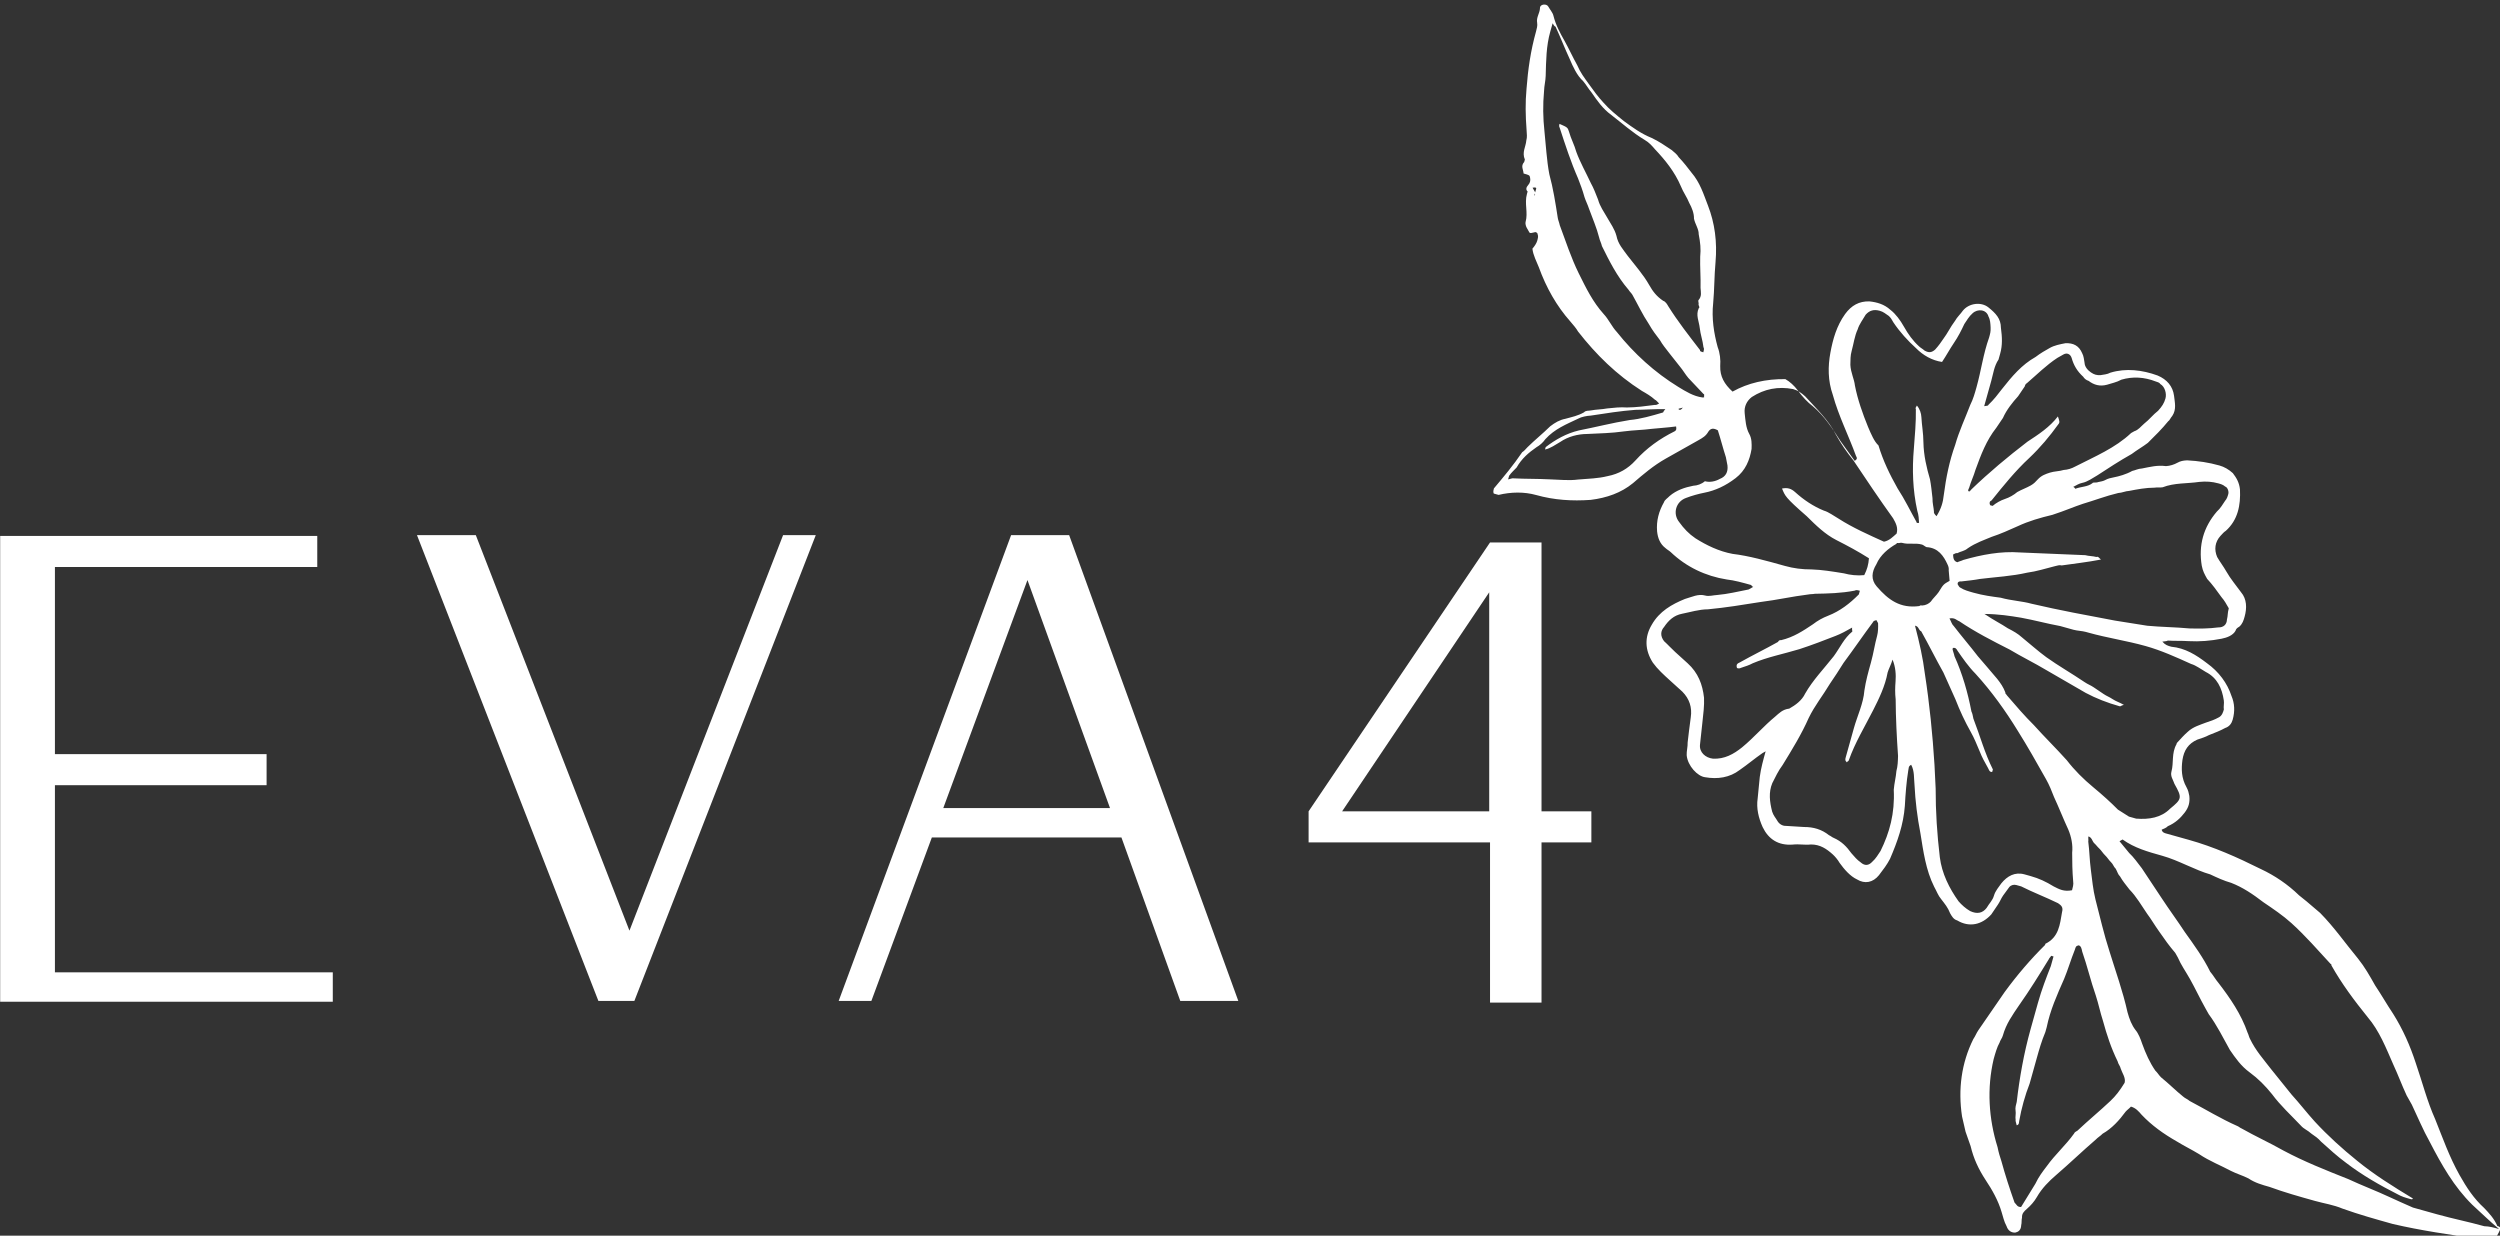
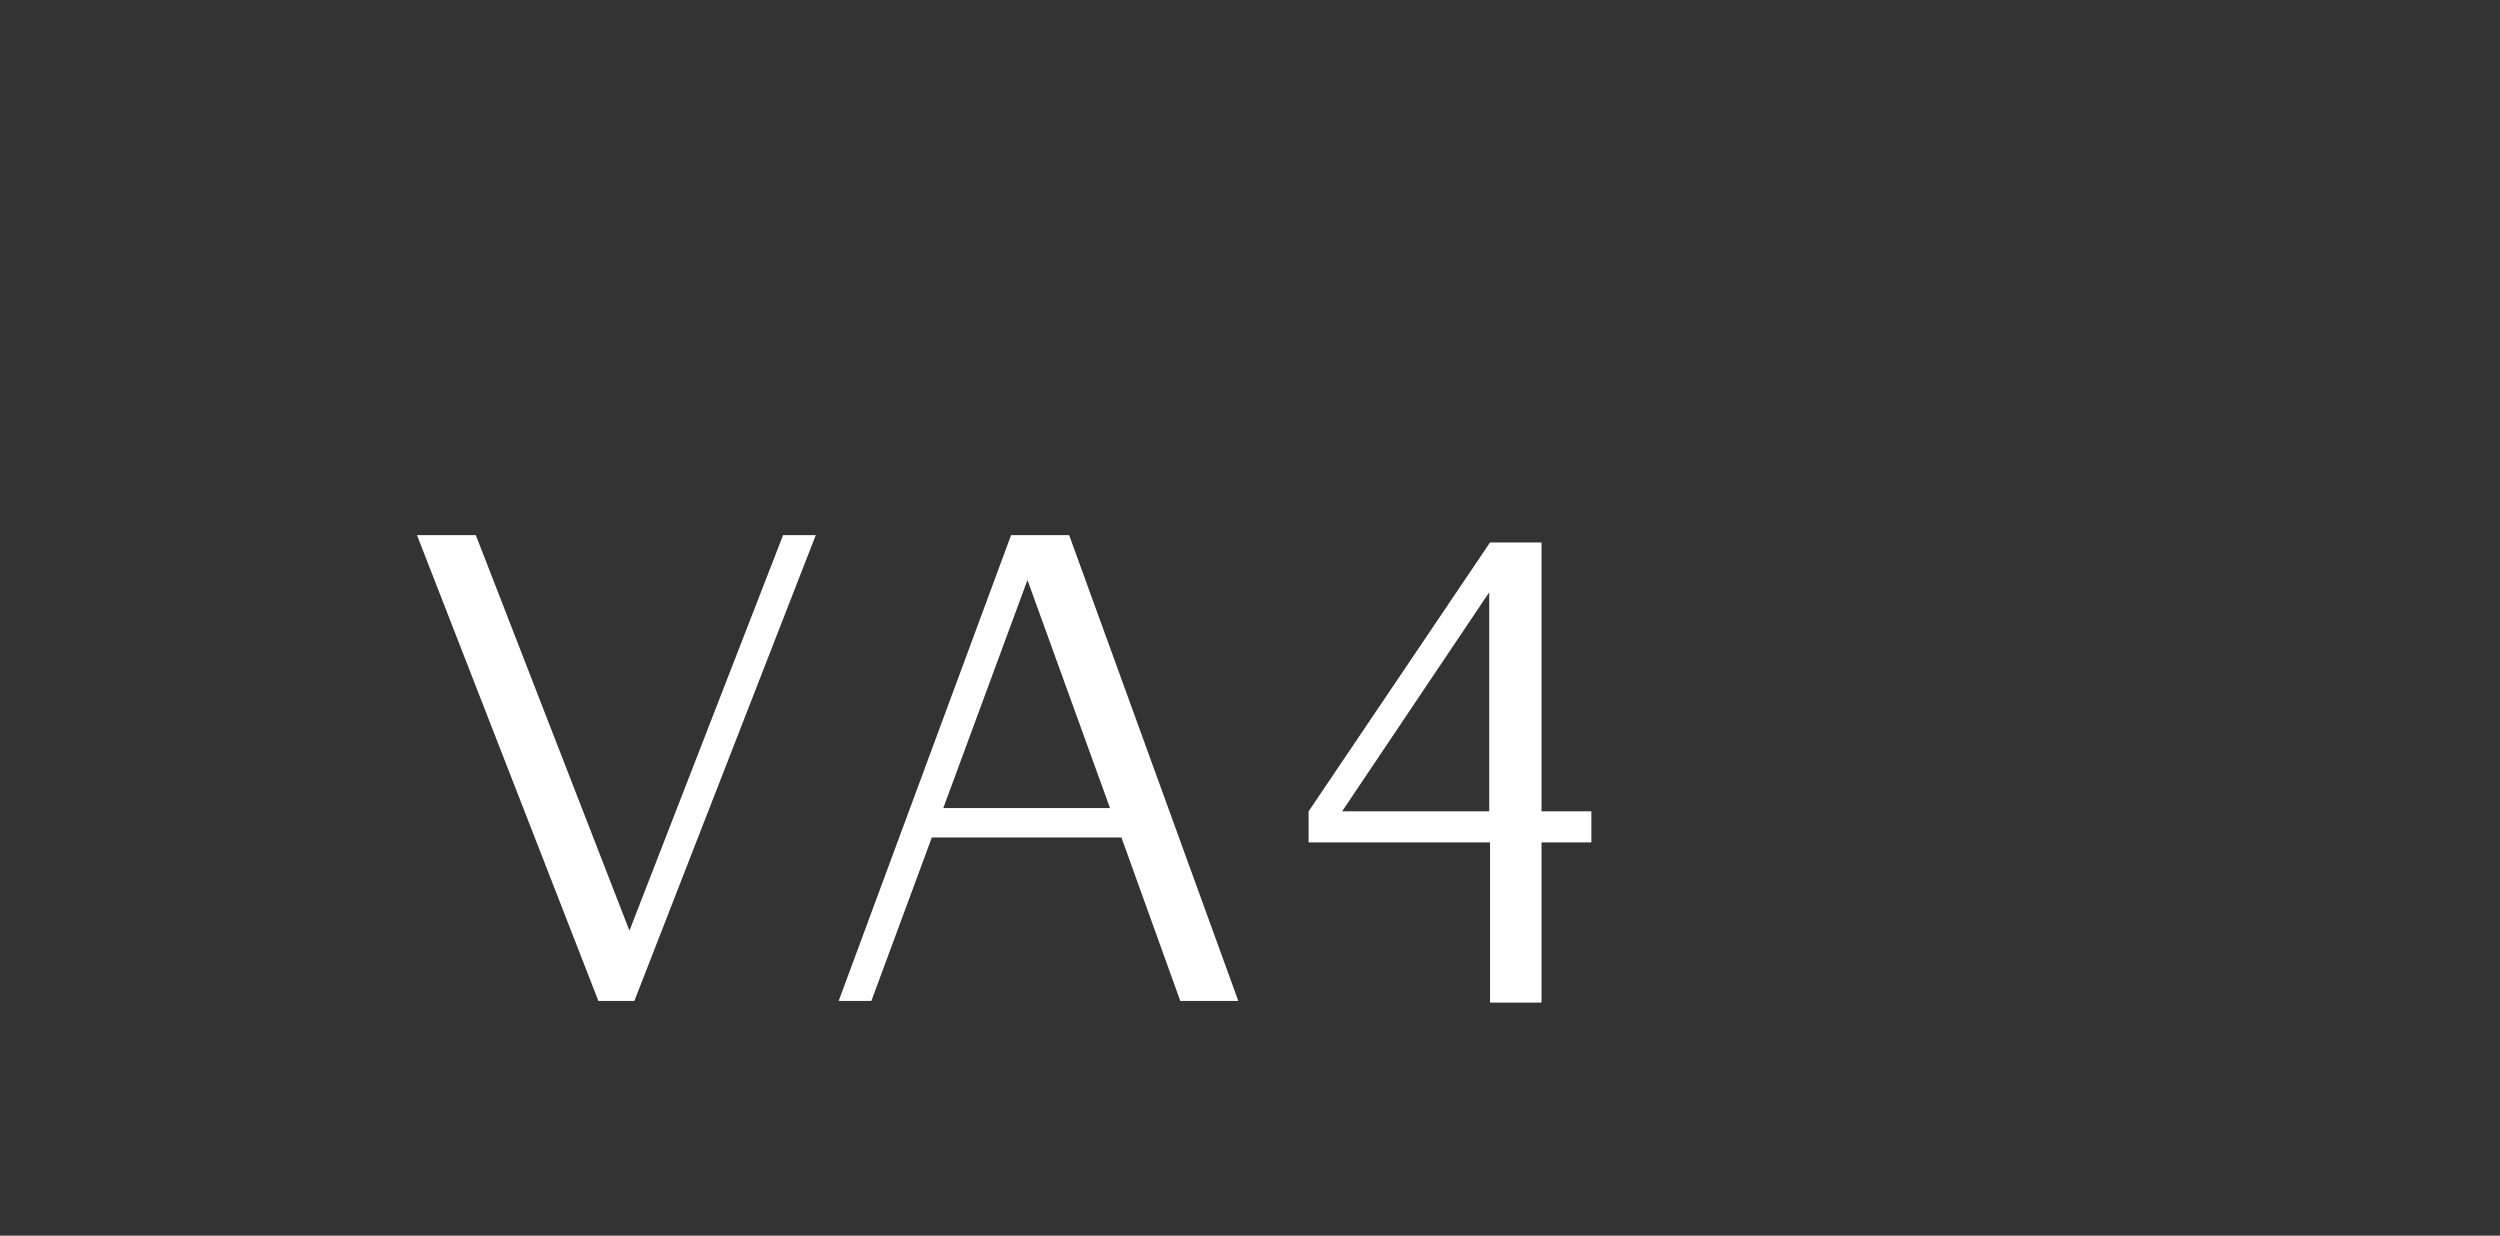
<svg xmlns="http://www.w3.org/2000/svg" version="1.1" id="Слой_1" x="0px" y="0px" viewBox="0 0 305.9 151.2" style="enable-background:new 0 0 305.9 151.2;" xml:space="preserve">
  <rect x="0" y="0" width="305.9" height="151.2" fill="#333333" stroke="none" />
  <style type="text/css">
	.st0{fill:#FFFFFF;}
</style>
  <g transform="matrix(1 0 0 1 224.02 232.875)">
-     <path class="st0" d="M-183.3-114.1v3.8H-224v-57h38.8v3.8h-32.1v22.9h25.9v3.8h-25.9v22.9H-183.3z" />
-     <path class="st0" d="M-128.2-167.4h4l-22.2,57h-4.4l-22.2-57h7.2l18.8,48.4L-128.2-167.4z" />
+     <path class="st0" d="M-128.2-167.4h4l-22.2,57h-4.4l-22.2-57h7.2l18.8,48.4z" />
    <path class="st0" d="M-93.2-167.4l20.7,57h-7.1l-7.2-20H-110l-7.4,20h-4l21.1-57H-93.2z M-108.6-134h20.4l-10.1-27.9L-108.6-134z" />
    <path class="st0" d="M-29.3-133.6v3.8h-6.1v19.6h-6.3v-19.6h-22.2v-3.8l22.2-32.9h6.3v32.9H-29.3z M-59.8-133.6h18v-26.8   L-59.8-133.6z" />
  </g>
  <g transform="matrix(1.473 0.412 -0.412 1.473 392.564 264.871)">
    <g>
      <g transform="matrix(1 0 0 1 -27.171 -9.316)">
        <polygon class="st0" points="-124.7,-88.7 -124.7,-88.7 -124.7,-88.7    " />
      </g>
      <g transform="matrix(1 0 0 1 0.001 -0)">
-         <path class="st0" d="M-74.7-56.9C-74.8-57-74.9-57-75-57c0,0,0,0,0,0c-0.4-0.5-0.9-0.8-1.4-1.1c-1-0.5-1.8-1.2-2.6-2     c-1.2-1.2-2.1-2.5-3.1-3.8c-1-1.2-1.8-2.6-2.7-3.9c-0.8-1.2-1.7-2.3-2.8-3.3c-0.7-0.6-1.3-1.2-2-1.8c-0.6-0.6-1.2-1.2-1.9-1.7     c-1.3-0.9-2.5-1.9-3.9-2.7c-0.4-0.2-0.9-0.4-1.3-0.6c-0.2-0.1-0.5-0.2-0.7-0.3c-1.1-0.6-2.3-1-3.5-1.2c-2.1-0.4-4.1-0.7-6.2-0.7     c-0.6,0-1.2,0-1.9,0c-0.1,0-0.3,0-0.4-0.2c0.1-0.1,0.3-0.2,0.4-0.4c0.5-0.4,0.8-0.9,1-1.4c0.2-0.5,0.2-0.9,0-1.4     c-0.1-0.2-0.2-0.4-0.4-0.6c-0.6-0.6-0.8-1.3-0.9-2c-0.1-0.8,0.1-1.4,0.7-1.9c0.3-0.2,0.6-0.4,0.8-0.6c0.4-0.3,0.8-0.6,1.1-0.9     c0.3-0.2,0.4-0.5,0.4-0.8c0-0.7-0.2-1.3-0.6-1.8c-0.6-0.9-1.5-1.6-2.6-2c-1-0.4-2-0.7-3.1-0.5c-0.3,0-0.5,0-0.8-0.2     c0.2-0.1,0.3-0.1,0.4-0.2c0.5-0.1,1.1-0.3,1.6-0.4c0.9-0.2,1.7-0.5,2.5-0.9c0.4-0.2,0.8-0.5,0.9-0.9c0-0.2,0.1-0.3,0.2-0.4     c0.2-0.3,0.2-0.6,0.2-0.9c0-0.7-0.2-1.4-0.8-1.8c-0.5-0.4-1.1-0.8-1.6-1.3c-0.3-0.3-0.7-0.6-1-0.9c-0.4-0.5-0.5-1.1-0.2-1.7     c0.1-0.2,0.2-0.4,0.3-0.5c0.7-1.1,0.6-2.3,0.2-3.5c-0.2-0.5-0.5-0.8-0.9-1.1c-0.4-0.2-0.8-0.3-1.2-0.3c-0.9,0-1.7,0.1-2.6,0.3     c-0.3,0.1-0.5,0.2-0.7,0.4c-0.2,0.2-0.5,0.4-0.8,0.5c-0.7,0.1-1.2,0.4-1.8,0.7c-0.3,0.1-0.5,0.3-0.7,0.4     c-0.4,0.4-0.9,0.7-1.3,0.9c-0.2,0.1-0.4,0.2-0.6,0.4c-0.1,0.1-0.3,0.2-0.5,0.3c-0.1,0.1-0.4,0.1-0.4,0.2     c-0.3,0.4-0.8,0.5-1.2,0.8c0,0-0.1-0.1-0.2-0.1c0.2-0.2,0.4-0.4,0.6-0.5c0.4-0.2,0.7-0.6,1-0.9c0.7-0.8,1.4-1.6,2.2-2.4     c0.3-0.4,0.7-0.8,1-1.2c0.4-0.7,0.8-1.4,1.1-2.1c0.1-0.1,0.1-0.3,0.2-0.5c0.2-0.6-0.1-1.1-0.3-1.6c-0.3-0.7-0.9-1.1-1.7-1.2     c-1.3-0.1-2.6,0.1-3.7,0.8c-0.2,0.2-0.5,0.3-0.7,0.4c-0.3,0.1-0.5,0.1-0.8,0c-0.3-0.1-0.6-0.3-0.7-0.6c-0.1-0.2-0.2-0.5-0.4-0.7     c-0.4-0.5-0.9-0.6-1.5-0.4c-0.4,0.2-0.8,0.4-1.1,0.7c-0.3,0.3-0.6,0.6-0.9,1c-0.9,0.9-1.4,2-1.9,3.2c-0.2,0.5-0.4,1-0.7,1.5     c0,0.1-0.1,0.1-0.3,0.2c0-0.3,0-0.4,0-0.6c0-0.5,0-1,0-1.5c0-0.6-0.1-1.2,0.1-1.8c0-0.2,0-0.3,0-0.5c0-0.7-0.2-1.3-0.5-2     c-0.2-0.7-0.7-1-1.4-1.3c-0.7-0.3-1.6,0.1-1.9,0.8c-0.1,0.3-0.3,0.6-0.4,1c-0.2,0.5-0.3,1.1-0.5,1.6c-0.1,0.3-0.2,0.6-0.4,1     c-0.2,0.3-0.4,0.4-0.8,0.3c-0.2-0.1-0.3-0.1-0.5-0.2c-0.6-0.3-1.1-0.7-1.6-1.2c-0.4-0.4-0.9-0.8-1.4-1c-0.6-0.3-1.2-0.3-1.8-0.2     c-0.8,0.2-1.3,0.7-1.6,1.5c-0.4,1.1-0.4,2.2-0.3,3.3c0.1,1.1,0.4,2.2,1.1,3.2c0.9,1.5,2.1,2.8,3.1,4.2c0.1,0.1,0.2,0.2,0,0.4     c-0.5-0.4-1-0.8-1.5-1.2c-0.9-0.8-1.8-1.6-2.9-2.1c-0.5-0.2-1-0.5-1.5-0.9c-0.4-0.3-0.8-0.5-1.2-0.6c-1.5,0.4-2.8,1.1-3.8,2.1     c-0.8-0.4-1.3-0.9-1.5-1.7c-0.1-0.5-0.3-1-0.6-1.4c-0.6-1-1.1-2.1-1.3-3.3c-0.2-1.1-0.5-2.1-0.7-3.2c-0.3-1.6-0.9-3-1.8-4.2     c-0.6-0.8-1.1-1.6-2-2.2c-0.4-0.3-0.8-0.6-1.3-0.9c-0.2-0.2-0.5-0.3-0.7-0.4c-0.6-0.2-1.2-0.4-1.8-0.5c-0.9-0.1-1.7-0.4-2.5-0.7     c-0.7-0.3-1.4-0.6-2-1c-0.5-0.3-1-0.7-1.5-1.1c-0.5-0.4-0.9-0.7-1.3-1.2c-0.5-0.5-1-1.1-1.5-1.6c-0.5-0.5-1-1-1.4-1.7     c-0.1-0.2-0.4-0.4-0.6-0.6c-0.2-0.2-0.7,0-0.6,0.3c0.1,0.4-0.1,0.8,0.1,1.2c0.1,0.2,0.1,0.5,0.1,0.7c0,1.6,0.2,3.1,0.5,4.6     c0.2,1.1,0.5,2.1,0.9,3.2c0.1,0.3,0.2,0.5,0.2,0.8c0.1,0.5-0.1,1,0.3,1.5c0,0,0,0.1,0,0.2c-0.2,0.4,0.1,0.6,0.2,0.9     c0.5,0,0.5,0,0.6,0.2c0.1,0.2,0.1,0.4,0,0.6c-0.1,0.2-0.1,0.4,0.1,0.5c0,0.1,0,0.1,0,0.2c0,0.8,0.5,1.4,0.5,2.2     c0,0.1,0.1,0.3,0.2,0.4c0.1,0.1,0.2,0.2,0.3,0.3c0.1,0.1,0.2,0,0.4-0.1c0.1-0.1,0.3,0,0.3,0.1c0.1,0.1,0.1,0.3,0.1,0.5     c0,0.2-0.1,0.5-0.2,0.7c0.2,0.5,0.6,0.9,0.9,1.3c1,1.4,2.2,2.6,3.6,3.5c0.3,0.2,0.6,0.4,0.8,0.6c1.9,1.4,3.9,2.5,6.2,3.2     c0.4,0.1,0.8,0.2,1.2,0.4c0.1,0,0.2,0.1,0.4,0.2c-0.1,0.1-0.2,0.2-0.3,0.2c-0.7,0.3-1.4,0.6-2.1,0.8c-0.5,0.1-1,0.3-1.5,0.5     c-0.4,0.2-0.8,0.3-1.2,0.5c-0.2,0.1-0.4,0.1-0.5,0.3c-0.4,0.4-0.8,0.6-1.3,0.9c-0.4,0.2-0.7,0.5-1,0.9c-0.4,0.7-0.9,1.4-1.3,2.1     c-0.1,0.2-0.2,0.4-0.3,0.5c-0.4,1.2-0.9,2.3-1.4,3.4c0,0.1,0,0.3,0.1,0.4c0,0,0.2,0,0.3,0c0,0,0.1,0,0.1,0     c0.9-0.5,1.9-0.8,2.9-0.8c1.5,0,2.9-0.3,4.3-0.8c1.2-0.5,2.2-1.2,2.9-2.2c0.6-0.9,1.2-1.8,2-2.6c0.7-0.7,1.4-1.4,2.1-2.1     c0.3-0.3,0.5-0.5,0.6-0.9c0.1-0.3,0.3-0.4,0.7-0.3c0.4,0.6,0.8,1.3,1.2,1.9c0.1,0.2,0.2,0.4,0.3,0.6c0.2,0.5,0.1,0.9-0.3,1.2     c-0.3,0.3-0.7,0.5-1.1,0.5c-0.2,0.3-0.5,0.5-0.8,0.6c-0.6,0.3-1.2,0.7-1.6,1.3c-0.1,0.2-0.3,0.4-0.3,0.6     c-0.2,0.8-0.2,1.6,0.1,2.4c0.2,0.5,0.5,0.9,1,1.1c0.2,0.1,0.3,0.1,0.5,0.2c1.5,0.8,3.2,1.1,4.9,0.9c0.6-0.1,1.3-0.1,2-0.1     c0,0,0.1,0.1,0.2,0.1c-0.1,0.1-0.2,0.2-0.3,0.3c-0.8,0.4-1.5,0.8-2.3,1.1c-0.3,0.1-0.6,0.3-0.9,0.3c-0.6,0-1,0.4-1.5,0.7     c-0.9,0.7-1.7,1.5-2,2.7c-0.3,1.1,0,2.1,0.9,2.9c0.5,0.4,1.1,0.7,1.7,1c0.4,0.2,0.8,0.4,1.2,0.6c0.7,0.4,1.1,1,1.2,1.8     c0.1,0.7,0.2,1.4,0.3,2c0.1,0.3,0.1,0.7,0.2,1c0.3,0.8,1.3,1.4,1.9,1.3c1-0.1,1.9-0.5,2.5-1.3c0.5-0.6,0.9-1.2,1.4-1.8     c0.1-0.1,0.1-0.1,0.2-0.2c0,0.7,0,1.4,0.1,2.1c0.1,0.6,0.2,1.1,0.3,1.7c0.1,0.8,0.5,1.5,1,2.1c0.7,0.8,1.6,1.1,2.7,0.7     c0.5-0.2,0.9-0.2,1.4-0.4c0.7-0.2,1.3,0,1.9,0.3c0.2,0.1,0.5,0.3,0.7,0.5c0.5,0.4,1.1,0.8,1.7,0.9c0.7,0.2,1.3-0.1,1.6-0.8     c0.2-0.5,0.4-1,0.5-1.5c0.2-1.5,0.3-2.9,0-4.4c-0.2-0.9-0.4-1.9-0.5-2.8c0-0.2-0.1-0.3,0.1-0.5c0.4,0.4,0.5,1,0.7,1.5     c0.4,1.2,0.9,2.4,1.5,3.6c0.6,1.3,1.2,2.7,2.2,3.8c0.3,0.3,0.5,0.6,0.8,0.8c0.4,0.3,0.7,0.5,1,0.9c0.2,0.2,0.4,0.4,0.7,0.4     c1.1,0.3,2-0.2,2.5-1.2c0.1-0.3,0.2-0.6,0.3-0.9c0.1-0.3,0.1-0.5,0.2-0.8c0.1-0.3,0.2-0.5,0.3-0.8c0.1-0.2,0.3-0.3,0.5-0.3     c0.1,0,0.3,0,0.4,0c1,0.2,2.1,0.3,3.2,0.5c0.3,0.1,0.5,0.2,0.5,0.6c0.1,1,0.3,2-0.6,2.8c0,0,0,0.1,0,0.1     c-0.8,1.4-1.5,2.9-2.1,4.5c-0.4,1.2-0.8,2.3-1.2,3.5c-0.1,0.3-0.1,0.5-0.2,0.8c-0.4,2.1-0.1,4.2,0.8,6.2c0.2,0.4,0.4,0.7,0.6,1.1     c0.2,0.3,0.5,0.7,0.7,1c0.5,0.9,1.1,1.6,1.9,2.3c0.7,0.6,1.4,1.3,1.9,2.1c0.2,0.3,0.4,0.7,0.7,1c0.2,0.3,0.5,0.4,0.8,0.3     c0.2-0.1,0.4-0.3,0.3-0.7c0-0.2-0.1-0.4-0.1-0.6c-0.1-0.3,0-0.5,0.2-0.8c0.2-0.3,0.4-0.7,0.5-1.1c0.2-0.8,0.6-1.5,1-2.1     c0.8-1.2,1.5-2.4,2.3-3.6c0.1-0.2,0.3-0.4,0.4-0.6c0.6-0.6,1-1.4,1.3-2.2c0.1-0.2,0.2-0.3,0.3-0.5c0.4,0,0.7,0.2,1,0.4     c1,0.6,2.1,1,3.3,1.3c0.7,0.2,1.3,0.3,2,0.5c0.9,0.3,1.9,0.4,2.8,0.6c0.5,0.1,1,0.1,1.5,0.2c0.6,0.2,1.2,0.2,1.8,0.2     c1.3,0.1,2.5,0.1,3.8,0.1c0.8,0,1.5-0.1,2.3,0c1.4,0.1,2.8,0.1,4.2,0.1c2.3-0.1,4.6-0.4,6.9-0.7c0.3,0,0.6-0.1,0.9-0.2     c0.2-0.1,0.4-0.2,0.5-0.5C-74.7-56.7-74.7-56.9-74.7-56.9z M-171.4-115.9c-0.1-0.1-0.2-0.2-0.3-0.3c0.2-0.1,0.3-0.1,0.3,0     C-171.4-116-171.4-115.9-171.4-115.9z M-171.4-115.6c0-0.1,0-0.1,0-0.2C-171.4-115.8-171.3-115.7-171.4-115.6     C-171.3-115.7-171.4-115.7-171.4-115.6z M-155.5-100.5c-1,0.9-1.8,1.9-2.4,3.1c-0.4,0.8-1,1.4-1.8,1.8c-0.7,0.4-1.4,0.6-2.2,0.9     c-0.7,0.3-1.4,0.4-2.2,0.6c-0.9,0.2-1.9,0.5-2.8,0.7c-0.1,0-0.2,0.1-0.4,0.2c0-0.2,0-0.3,0-0.3c0.1-0.3,0.3-0.6,0.4-0.8     c0.2-0.8,0.6-1.4,1.1-2c0.2-0.2,0.4-0.5,0.5-0.8c0.5-1,1.3-1.6,2.1-2.3c0.2-0.2,0.6-0.4,0.9-0.5c1.1-0.5,2.2-1,3.3-1.4     c0.7-0.2,1.5-0.5,2.3-0.7c-0.1,0.2-0.1,0.3-0.1,0.3c-0.8,0.5-1.6,1-2.4,1.3c-1.3,0.6-2.5,1.3-3.7,1.9c-0.9,0.5-1.6,1.2-2.2,2     c0,0,0,0.1,0,0.2c0.4-0.2,0.7-0.6,1-0.9c0.5-0.6,1.2-1,1.9-1.2c0.9-0.3,1.9-0.6,2.8-1c0.7-0.3,1.4-0.5,2.1-0.8     c0.5-0.2,1.1-0.4,1.8-0.7C-155.4-100.7-155.4-100.6-155.5-100.5z M-155.7-102.3C-155.7-102.3-155.7-102.4-155.7-102.3     c0.1-0.1,0.2-0.1,0.3-0.2c0,0.1-0.1,0.2-0.1,0.2C-155.6-102.2-155.7-102.3-155.7-102.3z M-154.1-103.7c-0.7,0.1-1.4-0.1-2.1-0.3     c-2.1-0.6-4.1-1.6-5.9-2.9c-0.5-0.3-0.9-0.8-1.4-1.1c-1.1-0.7-1.9-1.6-2.8-2.6c-0.9-1-1.7-2.2-2.5-3.3c-0.1-0.2-0.2-0.3-0.3-0.5     c-0.5-1.1-1-2.2-1.6-3.2c-0.5-1-0.9-2.2-1.3-3.2c-0.4-1-0.7-2-0.9-3.1c-0.1-0.4-0.1-0.8-0.2-1.2c-0.3-1.2-0.6-2.3-0.6-3.5     c0-0.2,0-0.4,0-0.7c0.1,0.1,0.2,0.2,0.3,0.2c0.6,0.7,1.2,1.5,1.8,2.2c0.4,0.5,0.9,1.1,1.5,1.4c0.3,0.2,0.6,0.5,0.9,0.7     c0.6,0.5,1.2,1,2,1.3c1,0.4,2,0.9,3.1,1.2c0.4,0.1,0.7,0.3,1,0.5c1,0.6,2,1.3,2.8,2.3c0.3,0.4,0.7,0.7,1,1.1     c0.3,0.3,0.6,0.7,0.7,1.1c0.2,0.4,0.6,0.7,0.7,1.1c0.3,0.6,0.5,1.1,0.6,1.7c0.2,0.8,0.5,1.6,0.7,2.4c0.1,0.3,0.3,0.6,0.1,1     c0,0.1,0.1,0.2,0.1,0.3c0,0.1,0.2,0.2,0.1,0.3c-0.1,0.6,0.3,1,0.5,1.5c0.2,0.5,0.5,0.9,0.7,1.4c0.1,0.1,0.1,0.2,0.1,0.4     c-0.2,0-0.3,0-0.3-0.1c-1.2-0.9-2.3-1.7-3.4-2.7c-0.1-0.1-0.3-0.3-0.5-0.3c-0.6-0.2-1-0.5-1.4-0.9c-0.7-0.7-1.5-1.2-2.3-1.8     c-0.5-0.4-1-0.7-1.3-1.3c-0.3-0.5-0.7-0.8-1.1-1.2c-0.4-0.4-0.8-0.7-1.1-1.2c-0.3-0.4-0.6-0.8-0.9-1.1c-0.6-0.7-1.3-1.4-1.8-2.1     c-0.3-0.5-0.7-0.9-1-1.4c-0.2-0.3-0.2-0.3-0.9-0.4c0,0.1,0,0.2,0.1,0.3c0.8,1.2,1.6,2.4,2.5,3.5c0.3,0.4,0.6,0.8,0.9,1.3     c0.2,0.3,0.4,0.5,0.6,0.8c0.5,0.7,1,1.3,1.4,2c0.1,0.2,0.3,0.4,0.4,0.6c0.9,1,1.8,2,3,2.8c0.1,0.1,0.3,0.2,0.4,0.3     c0.6,0.6,1.2,1.3,1.9,1.9c0.4,0.4,0.8,0.7,1.2,1c0.3,0.3,0.6,0.5,1,0.8c0.4,0.3,0.7,0.5,1.1,0.8c0.3,0.2,0.6,0.5,0.9,0.7     c0.5,0.3,1,0.6,1.5,0.9c0.1,0,0.1,0.1,0.1,0.2C-153.9-103.8-154-103.7-154.1-103.7z M-122.5-103.7c0.8-0.5,1.6-1.1,2.5-1.6     c0.3-0.1,0.5-0.3,0.8-0.4c0.6-0.3,1.2-0.6,1.9-0.8c0.2-0.1,0.4-0.1,0.6-0.2c0.8-0.6,1.8-0.8,2.7-1.2c0.5-0.2,1-0.3,1.5-0.3     c0.2,0,0.4,0,0.6,0.1c0.2,0,0.4,0.3,0.4,0.5c0,0.2,0,0.4-0.1,0.6c-0.1,0.3-0.2,0.7-0.4,1c-0.7,1.5-0.7,3,0,4.5     c0.2,0.4,0.4,0.6,0.7,0.9c0.5,0.3,1,0.7,1.5,1.1c0.3,0.2,0.5,0.4,0.8,0.7c0,0.4,0.1,0.6,0.1,0.9c0.1,0.4-0.1,0.7-0.5,0.8     c-0.7,0.3-1.4,0.5-2.2,0.7c-1.1,0.2-2.2,0.5-3.3,0.7c-0.8,0.1-1.7,0.2-2.6,0.3c-2.3,0.2-4.5,0.4-6.8,0.5c-0.8,0-1.6,0.2-2.5,0.2     c-0.7,0.1-1.4,0.2-2.2,0.2c-0.4,0-0.8,0-1.1-0.1c-0.1,0-0.2-0.1-0.3-0.2c-0.1-0.2,0.1-0.3,0.2-0.3c0.5-0.2,1-0.4,1.4-0.6     c1.2-0.5,2.4-0.9,3.5-1.5c0.7-0.3,1.3-0.7,2-1.1c0.2-0.1,0.3-0.2,0.5-0.2c0.9-0.4,1.9-0.8,2.9-1.3c-0.2-0.1-0.3-0.2-0.4-0.1     c-0.3,0-0.6,0.1-0.9,0.1c-1.7,0.4-3.4,0.8-5.1,1.2c-1.5,0.3-2.9,1-4.2,1.8c-0.1,0.1-0.3,0.2-0.4,0.3c-0.3,0-0.4-0.2-0.5-0.5     c0.1-0.1,0.2-0.2,0.3-0.2c0.2-0.2,0.5-0.3,0.7-0.6c0.5-0.6,1.1-1,1.6-1.4c0.6-0.4,1.2-0.9,1.8-1.4c0.7-0.6,1.5-1.1,2.4-1.6     C-123.7-102.8-123.1-103.3-122.5-103.7z M-131.6-102.5c0-0.5,0.1-1,0.1-1.5c0.1-1.3,0.2-2.5,0.7-3.7c0.1-0.3,0.2-0.6,0.3-0.9     c0.1-0.7,0.4-1.4,0.7-2c0.1-0.3,0.2-0.6,0.3-0.9c0-0.1,0-0.2,0.1-0.3c0.6-0.9,1.1-1.8,1.8-2.6c0.1-0.1,0.3-0.3,0.4-0.4     c0.2-0.2,0.5-0.2,0.7,0.1c0.3,0.5,0.7,0.9,1.3,1.2c0.1,0.1,0.3,0.2,0.5,0.2c0.5,0.2,1,0.2,1.5-0.1c0.3-0.2,0.7-0.4,1-0.7     c0.8-0.5,1.7-0.7,2.7-0.6c0.1,0,0.3,0,0.4,0.1c0.4,0.1,0.7,0.6,0.7,1c0,0.4-0.1,0.7-0.3,1.1c-0.3,0.4-0.5,0.9-0.8,1.3     c-0.2,0.3-0.3,0.6-0.6,0.8c-0.1,0.1-0.1,0.1-0.2,0.2c-0.9,1.5-2.3,2.6-3.6,3.8c-0.2,0.2-0.5,0.4-0.8,0.5c-0.3,0.2-0.7,0.3-1,0.5     c-0.3,0.2-0.6,0.4-0.8,0.8c-0.1,0.2-0.2,0.4-0.4,0.6c-0.3,0.3-0.6,0.5-0.9,0.8c-0.2,0.3-0.5,0.6-0.8,0.8     c-0.3,0.2-0.6,0.5-0.8,0.8c0,0-0.1,0-0.2,0c0,0-0.1-0.1-0.1-0.2c0-0.1,0-0.1,0.1-0.2c0.6-1.4,1.2-2.8,2-4.1     c0.6-1,1.1-2.1,1.5-3.2c0.1-0.2,0-0.3-0.2-0.6c-0.4,1-1.1,1.8-1.8,2.6c-1.2,1.6-2.3,3.2-3.3,4.9c0,0.1-0.1,0.1-0.1,0.2     C-131.7-102.2-131.6-102.4-131.6-102.5z M-131.6-96.1c0.1,0.1,0.2,0.3,0.2,0.4c0.1,0.3,0.2,0.5,0.3,0.8c-0.4,0.4-0.4,0.4-0.6,1.1     c-0.1,0.3-0.3,0.6-0.4,0.9c-0.1,0.2-0.3,0.4-0.6,0.5c-0.1,0-0.1,0-0.2,0.1c-1.4,0.6-2.5,0.2-3.7-0.6c-0.6-0.4-0.7-1-0.5-1.7     c0.1-0.8,0.6-1.5,1.1-2c0,0,0-0.1,0.1-0.1c0.1,0,0.2-0.1,0.3-0.1c0.6,0,1-0.3,1.6-0.3c0.1,0,0.3,0.1,0.4,0.1     C-132.7-97.2-132.1-96.7-131.6-96.1z M-140.7-105c-0.7-0.9-1.4-1.9-1.9-2.9c-0.2-0.5-0.6-0.9-0.8-1.5c-0.1-0.4-0.2-0.7-0.2-1.1     c0-0.6-0.1-1.2,0-1.8c0-0.4,0.2-0.9,0.3-1.3c0.2-0.4,0.5-0.6,1-0.6c0.3,0,0.5,0.1,0.8,0.2c0.2,0.1,0.3,0.2,0.5,0.4     c0.7,0.6,1.5,1.1,2.3,1.5c0.7,0.4,1.5,0.6,2.3,0.5c0.2-0.6,0.3-1.1,0.5-1.7c0.2-0.6,0.3-1.1,0.4-1.7c0.1-0.3,0.2-0.7,0.4-1     c0.3-0.5,1-0.6,1.3-0.1c0.2,0.2,0.3,0.5,0.4,0.8c0.1,0.3,0.1,0.5,0.1,0.8c-0.1,1.4,0.1,2.7,0.1,4.1c0,0.5,0,1-0.1,1.5     c-0.1,1.1-0.3,2.3-0.3,3.4c-0.1,1.4,0,2.7,0.2,4.1c0.1,0.6,0.1,1.1-0.1,1.8c-0.2-0.1-0.3-0.2-0.3-0.3c-0.1-0.3-0.3-0.6-0.4-1     c-0.2-0.5-0.4-1-0.6-1.4c-0.5-0.8-1-1.7-1.3-2.7c-0.2-0.7-0.5-1.3-0.7-1.9c-0.1-0.3-0.3-0.6-0.6-0.8c0,0.1-0.1,0.2,0,0.3     c0.3,1,0.5,2.1,0.7,3.1c0.3,1.6,0.8,3.2,1.6,4.7c0.2,0.3,0.3,0.6,0.4,0.9c-0.1,0-0.2,0.1-0.2,0c-0.7-0.7-1.4-1.5-2.2-2.2     c-0.9-0.9-1.7-1.8-2.4-2.9C-139.9-104-140.3-104.5-140.7-105z M-148.4-92.3c-1.1,0.1-2.2-0.1-3.2-0.4c-0.6-0.2-1.1-0.5-1.6-0.9     c-0.7-0.5-0.7-1.5,0-2c0.4-0.3,0.9-0.6,1.3-0.8c0.8-0.4,1.5-1,2.1-1.8c0.6-0.8,0.7-1.7,0.6-2.6c-0.1-0.4-0.2-0.8-0.5-1.1     c-0.4-0.4-0.6-1-0.8-1.5c-0.2-0.5-0.1-1,0.2-1.4c0.8-0.9,1.8-1.4,3-1.5c0.4,0,0.7,0.1,1.1,0.3c1.1,0.7,2.3,1.3,3.2,2.3     c0.6,0.6,1.2,1.1,1.9,1.6c1.4,1.2,2.8,2.4,4.3,3.6c0.3,0.3,0.6,0.6,0.6,1.1c-0.2,0.3-0.4,0.7-0.8,0.9c-1.3-0.2-2.7-0.4-4-0.8     c-0.4-0.1-0.9-0.3-1.3-0.3c-0.9-0.1-1.8-0.4-2.6-0.8c-0.4-0.2-0.7-0.2-1.1,0c0.4,0.5,0.4,0.6,2.5,1.6c0.9,0.5,1.8,1,2.8,1.2     c1,0.2,1.9,0.4,2.9,0.7c0.1,0.5,0.1,0.9,0,1.4c-0.5,0.2-1.1,0.3-1.6,0.3c-0.9,0.1-1.8,0.2-2.6,0.4c-0.7,0.2-1.4,0.3-2.1,0.3     C-145.7-92.5-147.1-92.5-148.4-92.3z M-141.6-80.7c-0.7,1-1.2,2.1-1.9,3.1c-0.5,0.7-1.1,1.3-2,1.5c-0.6,0.1-1.2-0.2-1.3-0.8     c-0.1-0.6-0.2-1.2-0.3-1.8c-0.1-0.6-0.2-1.3-0.4-1.9c-0.4-1-1-1.8-2-2.3c-0.4-0.2-0.8-0.4-1.2-0.6c-0.4-0.2-0.7-0.4-1.1-0.6     c-0.4-0.3-0.5-0.7-0.3-1.1c0.2-0.6,0.5-1.1,1.1-1.4c0.6-0.3,1.2-0.7,1.9-0.9c1.3-0.5,2.6-1.1,3.9-1.7c1.2-0.5,2.3-1.1,3.5-1.6     c0.2-0.1,0.3-0.1,0.5-0.2c1-0.3,2-0.6,3-1.1c0.1-0.1,0.2-0.1,0.4-0.1c0,0.1,0,0.3,0,0.3c-0.5,0.9-1.1,1.7-1.9,2.3     c-0.4,0.3-0.7,0.6-1,1c-0.6,0.7-1.2,1.4-2.1,1.9c-0.1,0-0.2,0.1-0.2,0.2c-0.8,0.8-1.7,1.6-2.5,2.4c-0.1,0.1-0.3,0.2-0.1,0.5     c0.1,0,0.2,0,0.3-0.1c0.3-0.2,0.6-0.4,0.8-0.6c1-0.8,2.2-1.4,3.3-2.1c0.9-0.6,1.7-1.2,2.5-1.8c0.4-0.3,0.7-0.6,1.1-1     c0,0.1,0.1,0.3,0.1,0.3c-0.5,0.7-0.6,1.5-0.9,2.3c-0.5,1.2-1.1,2.3-1.4,3.5c-0.1,0.6-0.5,1.1-0.9,1.5     C-141.2-81.4-141.4-81-141.6-80.7z M-130.6-72.6c-0.1,0.3-0.2,0.7-0.4,1c-0.2,0.4-0.5,0.5-0.9,0.3c-0.3-0.1-0.6-0.3-0.9-0.5     c-0.5-0.4-1-0.7-1.7-0.8c-0.1,0-0.3-0.1-0.4-0.1c-0.7-0.3-1.4-0.3-2.1-0.1c-0.5,0.1-0.9,0.2-1.4,0.3c-0.3,0.1-0.6,0-0.8-0.2     c-0.2-0.2-0.4-0.3-0.6-0.6c-0.4-0.7-0.7-1.4-0.6-2.2c0.1-0.5,0.2-1.1,0.4-1.6c0.4-1.4,0.8-2.8,1-4.2c0.2-1.1,0.6-2,0.9-3.1     c0.2-0.6,0.4-1.2,0.6-1.9c0.5-1.3,0.9-2.5,1.4-3.8c0-0.1,0.1-0.1,0.2-0.2c0.1,0.1,0.2,0.2,0.2,0.2c0.1,0.3,0.2,0.7,0.2,1     c0,0.7,0.1,1.4,0.1,2.2c0,0.8,0,1.5,0.1,2.3c0.2,1,0,2.1,0,3.1c0,0.8,0,1.6,0,2.4c0,0.2,0,0.3,0.2,0.4c0-0.1,0.1-0.1,0.1-0.2     c0.1-1.5,0.5-2.9,0.8-4.4c0.2-1,0.4-2.1,0.3-3.2c0-0.3,0.1-0.7,0.1-1.1c0.4,0.5,0.6,1.1,0.7,1.6c0.1,0.5,0.2,0.9,0.4,1.4     c0.4,1.4,0.9,2.9,1.4,4.3c0.1,0.4,0.2,0.8,0.2,1.2c0.1,0.5,0.1,1,0.2,1.5C-130.3-75.8-130.3-74.2-130.6-72.6z M-116.5-73.6     c-0.7-0.2-1.3-0.3-2-0.3c-0.2,0-0.3,0-0.5,0c-0.8,0-1.3,0.5-1.6,1.2c-0.1,0.3-0.3,0.7-0.3,1.1c0,0.4-0.2,0.7-0.3,1.1     c-0.2,0.5-0.6,0.7-1.2,0.6c-0.4-0.1-0.8-0.3-1.1-0.5c-1-0.8-1.9-1.8-2.4-3c-0.7-1.7-1.3-3.4-1.8-5.2c-0.2-0.6-0.4-1.2-0.6-1.8     c-0.8-2.3-1.7-4.6-2.7-6.8c-0.5-1.2-1.1-2.3-1.8-3.5c0.1,0,0.2,0,0.3,0.1c0.1,0.1,0.2,0.2,0.3,0.2c0.9,0.9,1.7,1.8,2.6,2.7     c0.5,0.6,1,1.2,1.5,1.8c0.6,0.8,1.2,1.5,1.9,2.2c0.4,0.4,0.7,0.8,1.1,1.3c0.3,0.4,0.6,0.7,1,1.1c0.1,0.1,0.2,0.3,0.4,0.2     c0-0.1,0-0.1,0-0.2c-1-1.1-1.7-2.3-2.6-3.5c-0.1-0.2-0.2-0.4-0.3-0.5c-0.7-1.4-1.5-2.7-2.5-3.9c-0.1-0.2-0.2-0.3-0.3-0.5     c0,0,0-0.1,0-0.1c0.2-0.1,0.3,0,0.4,0.1c0.6,0.5,1.2,1,1.9,1.4c1.6,1,3.1,2.2,4.5,3.5c1.1,1,2.1,2,3.2,3.1c0.4,0.4,0.7,0.8,1,1.2     c0.6,0.7,1.2,1.5,1.8,2.2c0.4,0.5,0.7,1.1,0.8,1.7c0.2,0.7,0.4,1.4,0.7,2.2c0.1,0.2,0.1,0.5,0.1,0.7     C-115.6-73.4-116-73.5-116.5-73.6z M-115.6-82.1c-0.9-0.4-1.8-0.9-2.6-1.5c-1.1-0.7-2.2-1.3-3.3-2c-0.9-0.5-1.8-1.1-2.7-1.7     c-0.1-0.1-0.2-0.1-0.2-0.2c-0.5-0.7-1.3-1.1-2-1.6c-0.3-0.2-0.6-0.4-0.9-0.6c-0.8-0.6-1.7-1.2-2.5-1.8c-0.2-0.1-0.3-0.3-0.5-0.5     c0.4-0.2,0.6,0,0.8,0c1.5,0.5,3,0.8,4.5,1.1c1.1,0.3,2.2,0.5,3.3,0.8c1.2,0.3,2.3,0.6,3.5,0.9c0.9,0.2,1.9,0.3,2.9,0.3     c0.1,0,0.1-0.1,0.3-0.2c-0.4-0.1-0.7-0.1-1-0.2c-0.3-0.1-0.5-0.1-0.8-0.2c-0.3-0.1-0.6-0.2-0.9-0.3c-0.3-0.1-0.5-0.1-0.8-0.2     c-1.2-0.4-2.4-0.7-3.5-1.1c-0.8-0.3-1.6-0.7-2.3-1c-0.4-0.2-0.8-0.3-1.3-0.4c-0.6-0.2-1.2-0.3-2.1-0.6c1.1-0.3,2-0.4,2.9-0.5     c1.1-0.1,2.1-0.1,3.2-0.2c0.4,0,0.8,0,1.1,0c0.3,0,0.7-0.1,1-0.1c0.1,0,0.1,0,0.2,0c1.6,0,3.1-0.2,4.7-0.2c1.3,0,2.6,0.2,3.9,0.4     c0.4,0,0.9,0.2,1.3,0.3c1,0.2,1.6,0.9,2,1.8c0.1,0.2,0.1,0.5,0.2,0.7c0,0.2,0,0.5-0.2,0.7c-0.3,0.3-0.6,0.5-0.9,0.7     c-0.4,0.3-0.9,0.6-1.2,1.1c-0.2,0.3-0.4,0.7-0.6,1.1c0,0,0,0.1,0,0.1c-0.2,0.8,0.2,1.5,0.2,2.2c0,0.4,0.3,0.6,0.5,0.9     c0.9,0.9,0.9,1,0.2,2c-0.5,0.9-1.4,1.3-2.4,1.5c-0.2,0-0.4,0-0.6,0c-0.3-0.1-0.7-0.2-1-0.3C-113.9-81.3-114.7-81.7-115.6-82.1z      M-107.5-58.3c-0.6,1-1.3,2-1.9,3c-0.1,0.1-0.2,0.2-0.2,0.3c-0.4,1.1-1,2-1.4,3.1c-0.2,0.5-0.4,1-0.5,1.6     c-0.2,0.7-0.4,1.4-0.6,2.1c-0.3,0.1-0.4-0.1-0.6-0.2c-0.7-1-1.3-1.9-1.9-2.9c-0.2-0.3-0.4-0.6-0.6-1c-1.3-2-2.1-4.3-2.2-6.7     c0-0.5,0-1,0.1-1.4c0-0.2,0.1-0.4,0.1-0.6c0-1,0.3-1.8,0.6-2.7c0.5-1.4,0.9-2.8,1.3-4.2c0-0.1,0.1-0.2,0.1-0.3c0.1,0,0.1,0,0.2,0     c0,0.3,0,0.5,0,0.8c-0.1,1-0.2,2-0.2,3.1c0,0.2,0,0.4,0,0.6c0,0.3,0,0.6,0,0.9c0,0.2,0,0.5,0,0.7c0,2,0.2,4,0.5,5.9     c0,0.2,0,0.5,0.1,0.7s0.1,0.5,0.2,0.7c0,0.1,0.1,0.2,0.2,0.4c0.2-0.1,0.1-0.3,0.1-0.4c-0.1-1-0.1-2.1,0-3.1c0-0.7,0-1.4,0-2.1     c0-0.7,0-1.4,0.1-2.2c0-0.1,0-0.3,0-0.4c-0.1-1.4,0.1-2.7,0.3-4.1c0.1-0.8,0.1-1.6,0.2-2.5c0-0.2,0-0.3,0.2-0.4     c0.2,0,0.3,0.2,0.4,0.4c0.7,1,1.3,2.1,2,3.1c0.4,0.6,0.7,1.2,1.1,1.8c0.6,1,1.2,1.9,2,2.8c0.1,0.2,0.3,0.3,0.4,0.5     c0.2,0.3,0.6,0.6,0.6,1C-107-59.3-107.2-58.8-107.5-58.3z M-76-56.7c-1.3,0-2.6,0.1-3.9,0.1c-0.7,0-1.3,0-2,0     c-0.7-0.1-1.4-0.2-2-0.3c-1.2-0.2-2.4-0.3-3.6-0.5c-1.9-0.2-3.8-0.4-5.6-0.8c-1.2-0.3-2.5-0.5-3.7-0.8c-0.1,0-0.3-0.1-0.4-0.1     c-1.4-0.2-2.8-0.6-4.2-0.9c-0.2-0.1-0.4-0.1-0.6-0.2c-0.7-0.3-1.4-0.7-2.1-1c-0.2-0.1-0.4-0.3-0.6-0.4c-0.6-0.5-1.1-1.1-1.6-1.8     c-0.2-0.3-0.5-0.7-0.8-0.9c-0.4-0.3-0.7-0.7-1-1.2c-0.8-1.5-1.8-2.9-2.7-4.3c-0.8-1.2-1.5-2.5-2.2-3.7c-0.4-0.7-0.7-1.5-1-2.2     c-0.3-0.7-0.5-1.4-0.8-2.1c0-0.1-0.1-0.3-0.1-0.4c0.3,0,0.4,0.3,0.6,0.4c0.2,0.1,0.3,0.2,0.5,0.3c0.2,0.1,0.4,0.3,0.6,0.4     c0.2,0.1,0.4,0.3,0.6,0.4c0.2,0.1,0.3,0.3,0.5,0.4c0.2,0.2,0.3,0.4,0.5,0.5c0.3,0.3,0.6,0.5,1,0.8c0.7,0.4,1.3,1,1.9,1.5     c0.4,0.3,0.8,0.7,1.3,1.1c0.6,0.5,1.1,0.9,1.7,1.3c0.1,0.1,0.2,0.2,0.3,0.3c0.4,0.5,0.9,0.9,1.4,1.4c0.6,0.6,1.2,1.3,1.8,1.9     c0.1,0.1,0.3,0.3,0.4,0.4c0.9,0.7,1.6,1.5,2.4,2.3c0.6,0.5,1.2,1,2,1.3c0.8,0.3,1.5,0.7,2.2,1.2c0.9,0.7,1.9,1.2,2.9,1.8     c0.3,0.2,0.6,0.2,1,0.4c0.3,0.1,0.6,0.2,0.9,0.4c0.8,0.4,1.6,0.8,2.4,1.1c1.5,0.6,3.1,1,4.6,1.3c0.4,0.1,0.7,0.1,1.1,0.1     c0.1,0,0.2,0,0.2-0.1c-1.8-0.5-3.5-1-5.1-1.7c-1.4-0.6-2.8-1.3-4.1-2.1c-0.8-0.5-1.6-1.1-2.4-1.6c-0.7-0.5-1.4-1-2.1-1.5     c-0.8-0.6-1.6-1.1-2.3-1.9c-0.1-0.1-0.2-0.3-0.3-0.4c-0.9-1.3-2.1-2.3-3.3-3.2c-0.3-0.2-0.6-0.5-0.9-0.7     c-0.8-0.9-1.8-1.7-2.8-2.5c-0.8-0.7-1.7-1.4-2.5-2.1c-0.7-0.6-1.5-1.3-2.2-1.9c-0.4-0.3-0.9-0.7-1.3-0.9c-0.3-0.2-0.7-0.5-1-0.7     c0.1-0.1,0.2-0.2,0.2-0.2c1.1,0.4,2.2,0.4,3.4,0.4c0.7,0,1.4,0.1,2.1,0.2c0.7,0.1,1.4,0.2,2,0.2c0.6,0.1,1.2,0.2,1.8,0.2     c1,0.1,1.9,0.4,2.9,0.8c0.9,0.3,1.8,0.6,2.6,1c1.4,0.7,2.6,1.5,3.9,2.3c0,0,0.1,0,0.1,0.1c1.2,1.2,2.5,2.2,3.9,3.2     c1.2,0.8,2.1,2,3,3.1c0.6,0.7,1.1,1.4,1.7,2.1c0.2,0.2,0.4,0.4,0.6,0.6c0.7,0.8,1.4,1.7,2.2,2.5c1.4,1.5,2.8,2.9,4.6,3.9     c0.8,0.4,1.7,0.9,2.6,1.3C-75.3-56.8-75.6-56.8-76-56.7z" />
-       </g>
+         </g>
    </g>
  </g>
</svg>